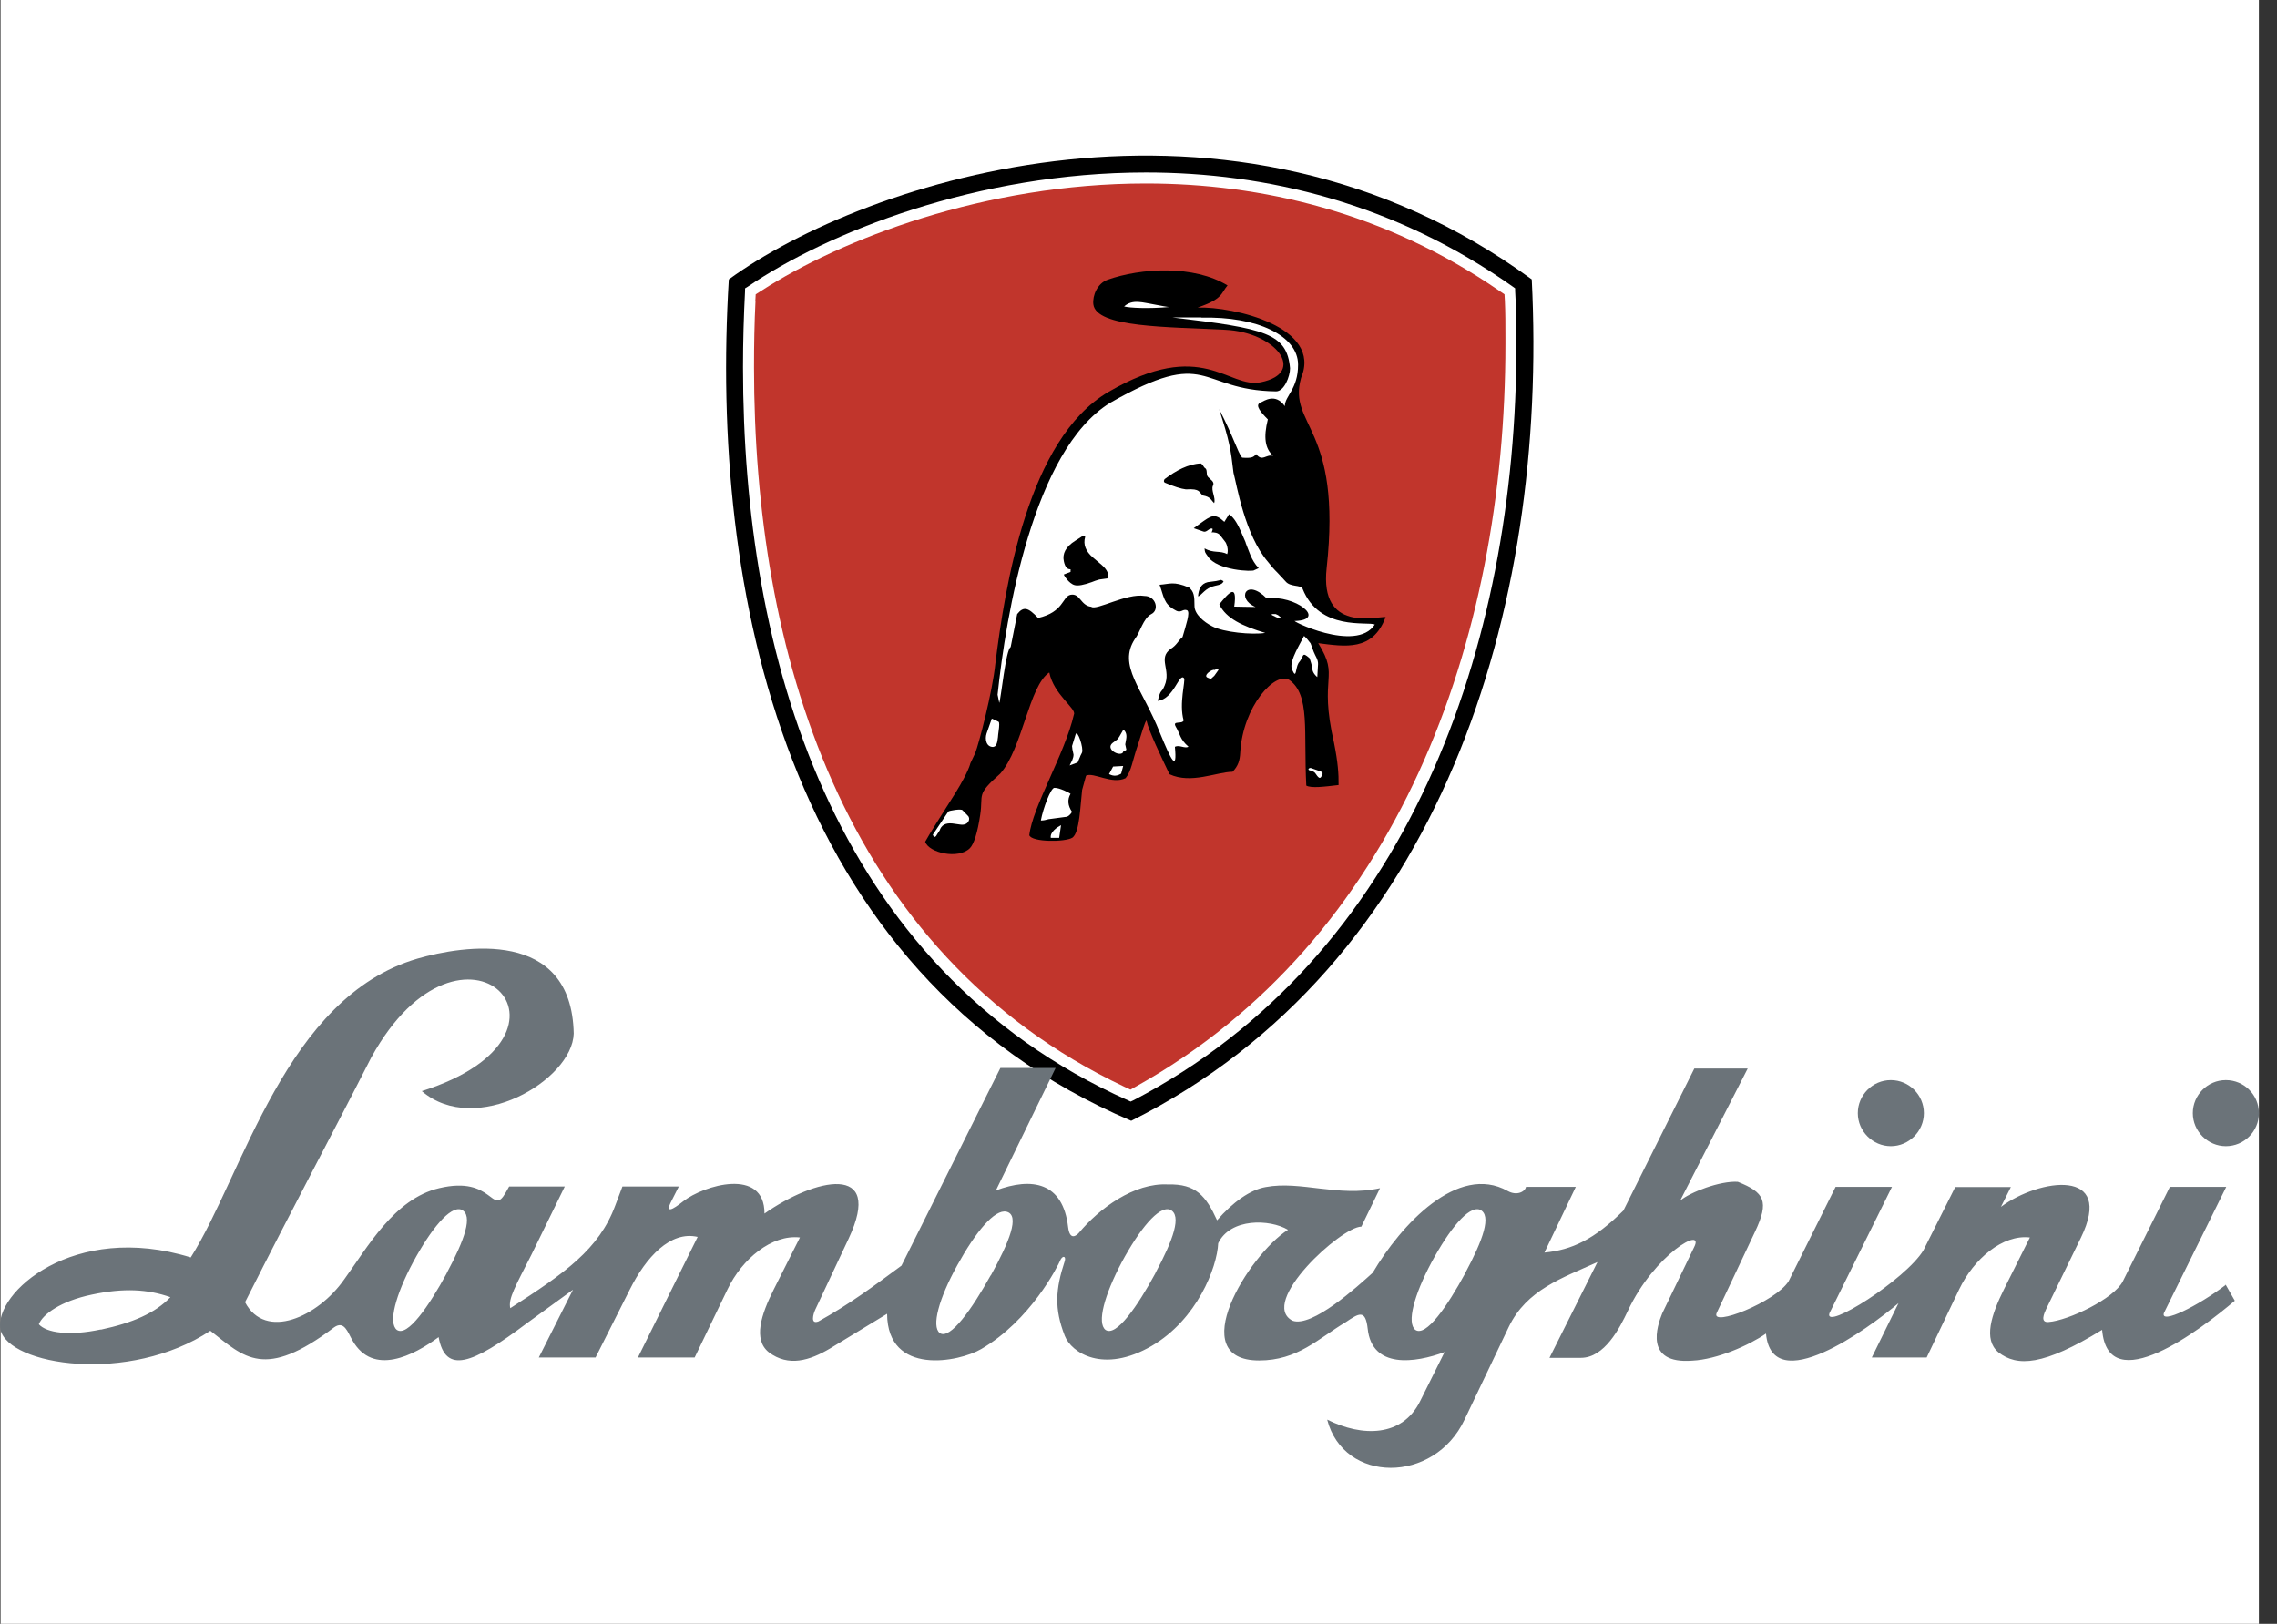
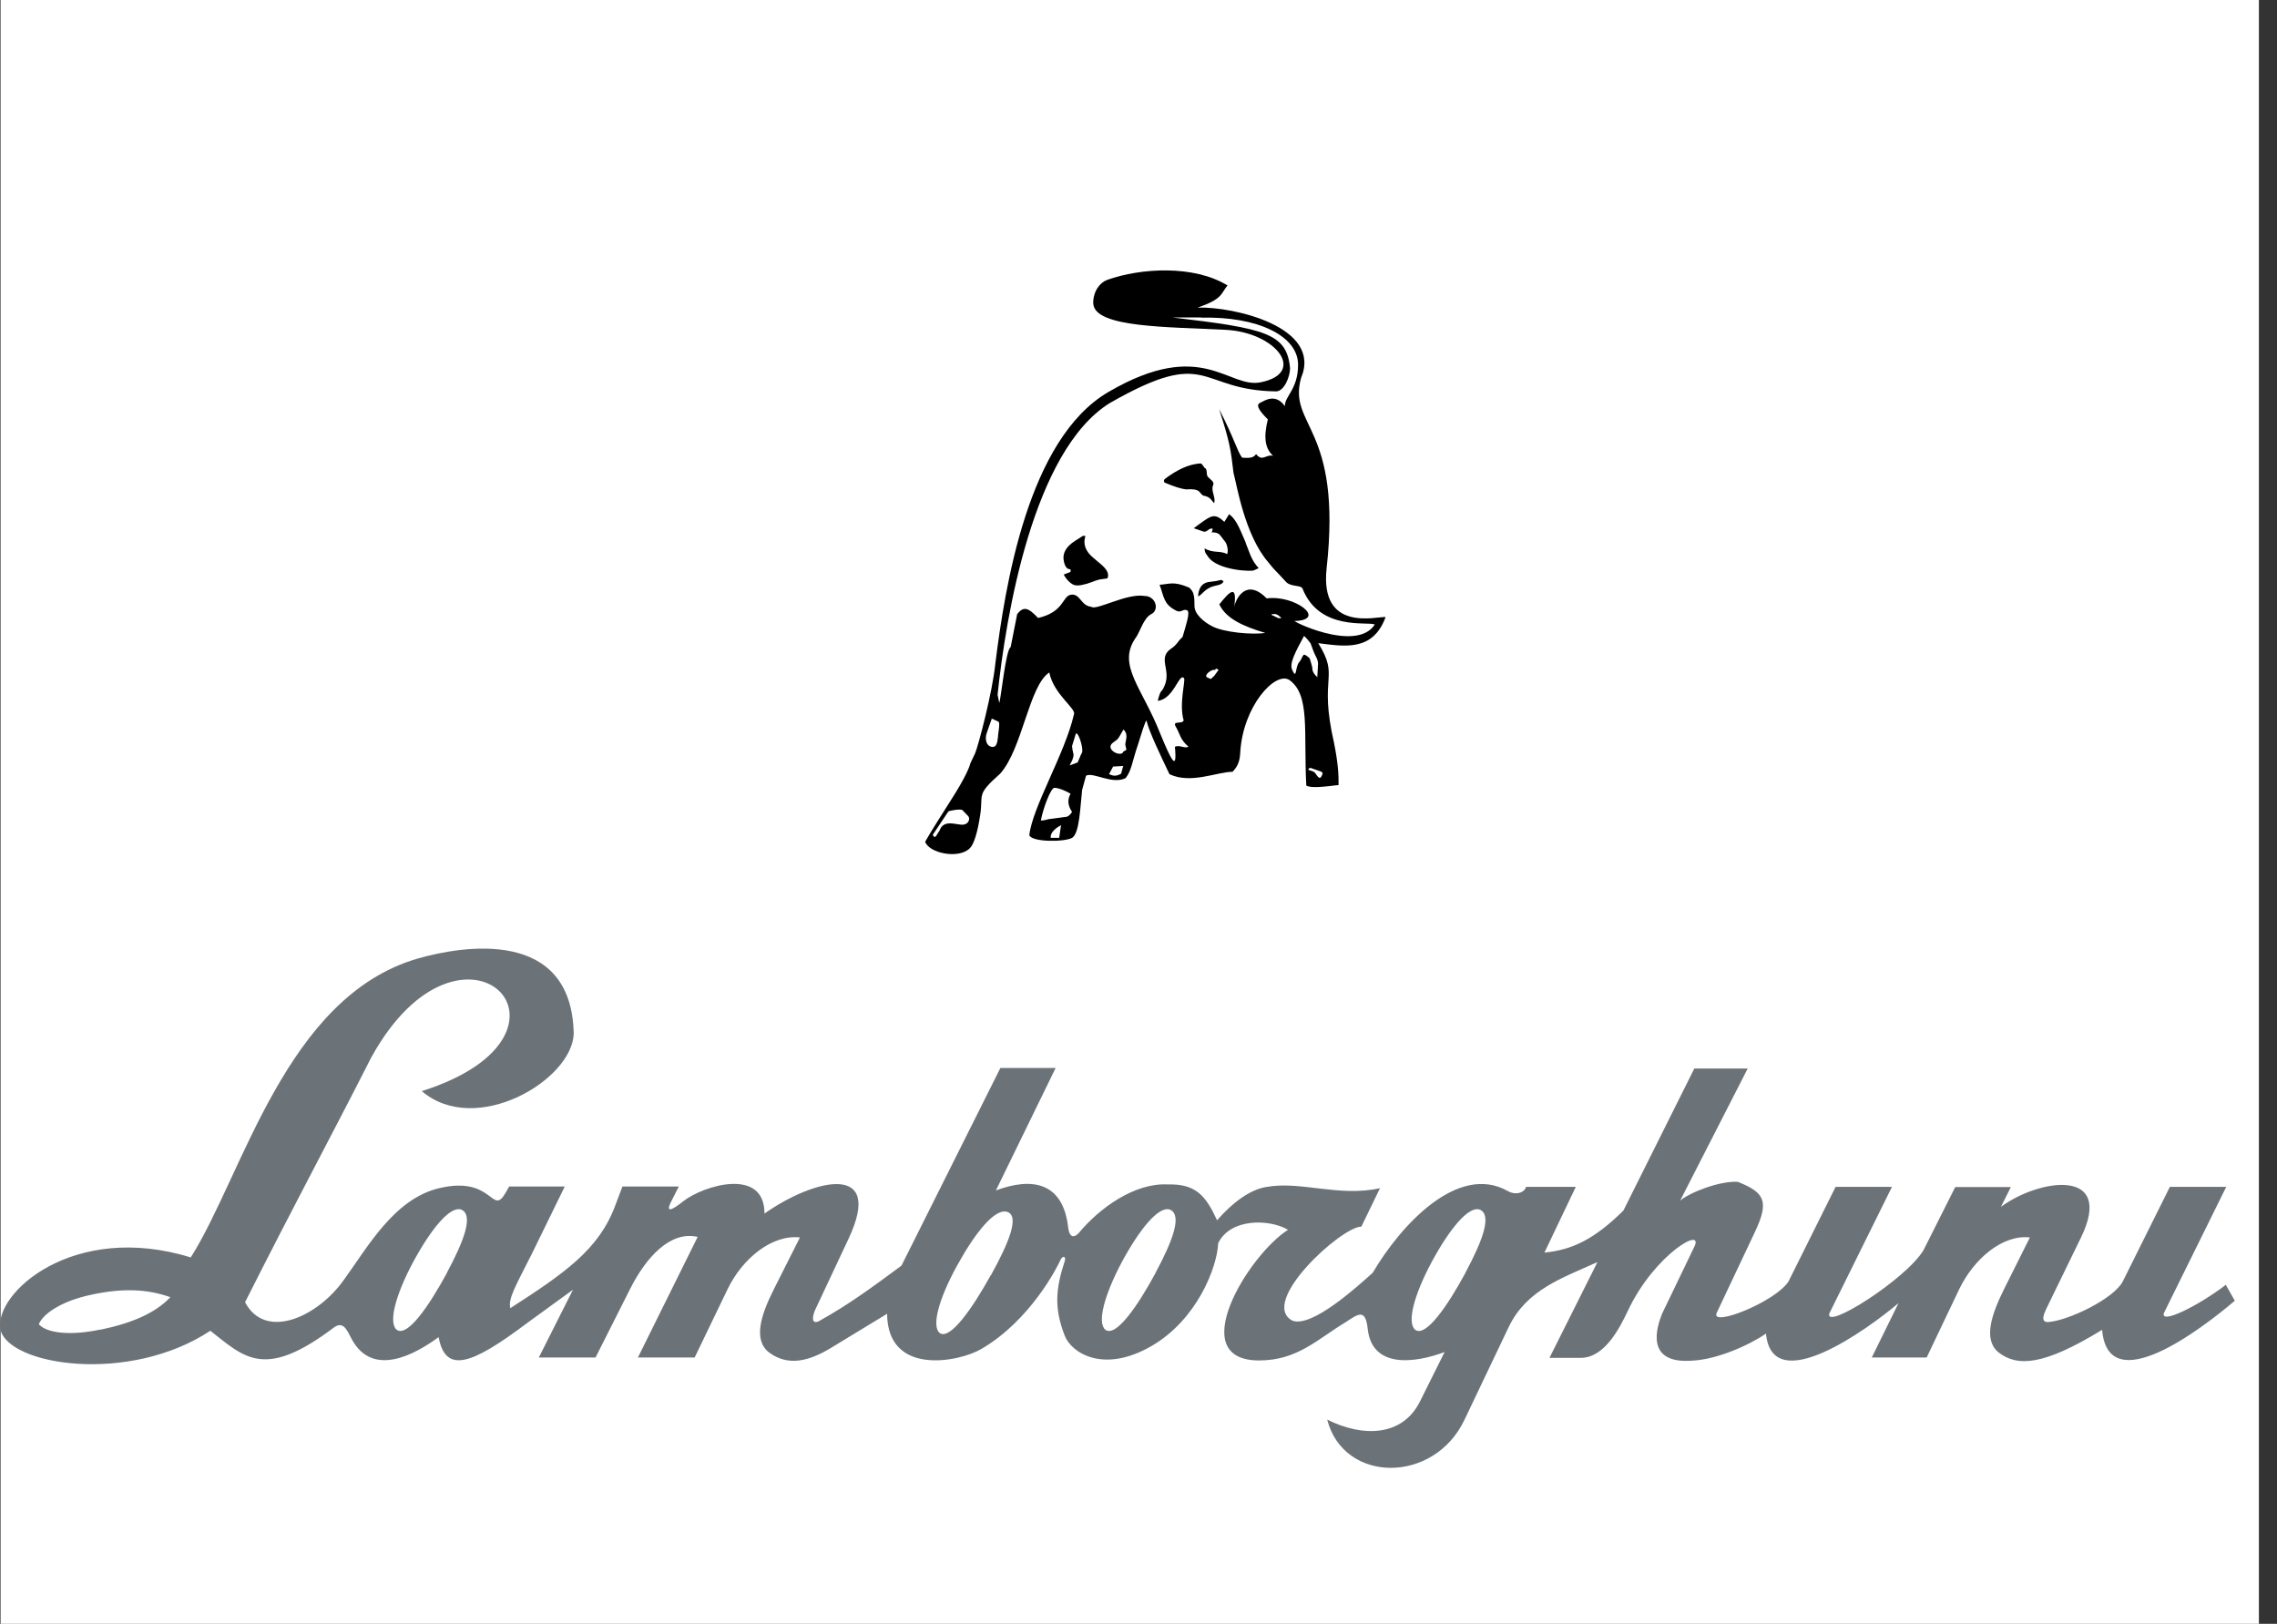
<svg xmlns="http://www.w3.org/2000/svg" width="122" height="87" viewBox="0 0 122 87" fill="none">
  <rect x="0" y="0" width="122" height="87" fill="#333333" stroke="none" />
  <path d="M121.03 0H0.03V87H121.03V0Z" fill="white" />
-   <path fill-rule="evenodd" clip-rule="evenodd" d="M39.05 14.97C38.04 31.52 41.97 52.11 60.61 60.05C77.23 51.74 82.96 32.54 82.07 14.97C65.92 3.15 46.3 9.68 39.05 14.97Z" fill="black" />
  <path fill-rule="evenodd" clip-rule="evenodd" d="M39.92 15.59V15.45L40.05 15.37C44.31 12.46 52.37 9.24 61.4 9.24C67.81 9.24 74.71 10.87 81.07 15.37L81.18 15.45V15.59C81.24 16.53 81.25 17.48 81.25 18.44C81.25 34.64 75.44 51.3 60.71 58.96L60.58 59.02L60.45 58.96C44.49 51.85 39.81 34.96 39.81 19.68C39.81 18.29 39.85 16.93 39.92 15.58V15.59Z" fill="white" />
-   <path fill-rule="evenodd" clip-rule="evenodd" d="M40.48 16.11C40.42 17.3 40.4 18.49 40.4 19.68C40.4 34.75 45.02 51.03 60.25 58.23L60.57 58.38L60.87 58.21C74.88 50.38 80.66 34.38 80.66 18.44V18.06C80.66 17.4 80.66 16.75 80.63 16.11L80.61 15.77L80.33 15.58C74.2 11.36 67.58 9.83 61.39 9.83C52.77 9.83 45.06 12.82 40.79 15.58L40.49 15.77L40.47 16.12L40.48 16.11Z" fill="#C1352C" />
  <path fill-rule="evenodd" clip-rule="evenodd" d="M65.78 15.28C65.4 15.73 65.54 16.01 64.17 16.48C66.08 16.42 70.87 17.51 69.71 20.25C68.99 22.85 71.92 22.82 71.08 30.44C70.7 33.91 73.75 33.02 74.24 33.06C73.56 34.91 72.06 34.64 70.63 34.46C71.81 36.36 70.63 36.11 71.48 39.82C71.68 40.82 71.73 41.47 71.72 42.06C70.95 42.15 70.26 42.24 69.99 42.09C69.84 39.19 70.21 37.23 69.08 36.43C68.33 35.95 66.59 37.83 66.45 40.33C66.43 40.74 66.34 41.04 66.04 41.35C65.18 41.36 63.81 42.02 62.66 41.48C62.23 40.58 61.55 39.17 61.43 38.61C61.37 38.58 61.11 39.45 60.97 39.9C60.66 40.8 60.63 41.29 60.31 41.69C59.58 42.05 58.58 41.35 58.19 41.56L57.98 42.32C57.88 43.18 57.85 44.6 57.46 44.88C57.08 45.12 55.29 45.13 55.15 44.75C55.31 43.25 57.06 40.38 57.54 38.28C57.69 37.97 56.46 37.22 56.22 36.03C55.13 36.74 54.79 40.1 53.59 41.45C52.28 42.61 52.69 42.53 52.52 43.65C52.38 44.6 52.18 45.24 51.96 45.45C51.35 46.05 49.77 45.7 49.57 45.1C49.76 44.74 50.63 43.37 50.93 42.9C51.77 41.6 51.96 41.04 51.99 40.9L52.25 40.35C52.44 39.88 53.18 37.06 53.33 35.55C53.85 31.42 55.07 23.52 59.39 21C64.43 18.06 65.81 20.85 67.56 20.48C70.04 19.97 68.35 17.79 65.64 17.67C62.58 17.51 58.72 17.56 58.58 16.3C58.53 15.84 58.79 15.19 59.34 14.99C61.12 14.36 63.96 14.18 65.78 15.3V15.28Z" fill="black" />
-   <path fill-rule="evenodd" clip-rule="evenodd" d="M64.39 17.01H62.83C67.82 17.6 68.95 17.86 69.12 19.73C69.12 20.17 68.81 20.97 68.37 20.97C64.13 20.91 64.84 18.52 59.47 21.59C55.35 24.13 53.89 33.02 53.45 37.22L53.54 37.66C53.63 37.44 53.89 34.79 54.15 34.67L54.5 32.9C54.85 32.46 55.1 32.56 55.62 33.11C57 32.79 56.91 31.98 57.35 31.87C57.88 31.76 57.89 32.45 58.47 32.51C58.73 32.73 60.37 31.77 61.32 31.93C61.93 31.93 62.13 32.68 61.69 32.9C61.25 33.12 61.08 33.9 60.81 34.23C59.87 35.66 61.21 36.88 62.15 39.27C62.76 40.75 63.08 41.39 62.95 40.01C63.2 39.89 63.46 40.12 63.68 40.01C63.21 39.6 63.25 39.36 62.99 38.92C62.81 38.59 63.33 38.82 63.42 38.6C63.16 37.71 63.53 36.45 63.44 36.34C63.18 36.01 62.9 37.46 62.03 37.55C62.21 36.84 62.21 37.19 62.4 36.73C62.76 35.89 62.02 35.28 62.72 34.77C63.07 34.55 63.1 34.35 63.36 34.13C63.55 33.47 63.78 32.81 63.61 32.7C63.35 32.59 63.3 32.9 62.95 32.68C62.34 32.35 62.36 31.95 62.13 31.33C62.66 31.3 62.86 31.12 63.71 31.48C63.97 31.7 64 31.92 64 32.47C64 32.91 64.51 33.33 64.94 33.55C65.55 33.88 67.09 34.02 67.79 33.91C66.59 33.55 65.69 33.14 65.33 32.38C65.83 31.76 66.31 31.21 66.13 32.5C66.39 32.5 66.83 32.52 67.27 32.52C66.22 32.08 66.77 30.95 67.87 32.06C69.38 31.86 71.11 33.2 69.4 33.27C68.96 33.16 72.66 35.02 73.66 33.46C73.29 33.28 70.7 33.83 69.79 31.54C69.7 31.32 69.13 31.47 68.87 31.14C68.17 30.37 68.39 30.67 67.95 30.12C66.69 28.66 66.27 25.99 66.09 25.33C65.94 24.04 65.88 23.66 65.32 21.92C66.14 23.51 66.28 24.16 66.55 24.52C67.05 24.56 67.17 24.5 67.3 24.33C67.65 24.76 67.81 24.33 68.21 24.42C67.78 24.03 67.69 23.44 67.93 22.47C67.55 22.09 67.23 21.71 67.52 21.58C67.74 21.48 68.33 21.04 68.84 21.76C68.84 21.21 69.55 20.86 69.55 19.54C69.55 17.99 67.37 16.94 64.35 17.02L64.39 17.01Z" fill="white" />
+   <path fill-rule="evenodd" clip-rule="evenodd" d="M64.39 17.01H62.83C67.82 17.6 68.95 17.86 69.12 19.73C69.12 20.17 68.81 20.97 68.37 20.97C64.13 20.91 64.84 18.52 59.47 21.59C55.35 24.13 53.89 33.02 53.45 37.22L53.54 37.66C53.63 37.44 53.89 34.79 54.15 34.67L54.5 32.9C54.85 32.46 55.1 32.56 55.62 33.11C57 32.79 56.91 31.98 57.35 31.87C57.88 31.76 57.89 32.45 58.47 32.51C58.73 32.73 60.37 31.77 61.32 31.93C61.93 31.93 62.13 32.68 61.69 32.9C61.25 33.12 61.08 33.9 60.81 34.23C59.87 35.66 61.21 36.88 62.15 39.27C62.76 40.75 63.08 41.39 62.95 40.01C63.2 39.89 63.46 40.12 63.68 40.01C63.21 39.6 63.25 39.36 62.99 38.92C62.81 38.59 63.33 38.82 63.42 38.6C63.16 37.71 63.53 36.45 63.44 36.34C63.18 36.01 62.9 37.46 62.03 37.55C62.21 36.84 62.21 37.19 62.4 36.73C62.76 35.89 62.02 35.28 62.72 34.77C63.07 34.55 63.1 34.35 63.36 34.13C63.55 33.47 63.78 32.81 63.61 32.7C63.35 32.59 63.3 32.9 62.95 32.68C62.34 32.35 62.36 31.95 62.13 31.33C62.66 31.3 62.86 31.12 63.71 31.48C63.97 31.7 64 31.92 64 32.47C64 32.91 64.51 33.33 64.94 33.55C65.55 33.88 67.09 34.02 67.79 33.91C66.59 33.55 65.69 33.14 65.33 32.38C65.83 31.76 66.31 31.21 66.13 32.5C66.22 32.08 66.77 30.95 67.87 32.06C69.38 31.86 71.11 33.2 69.4 33.27C68.96 33.16 72.66 35.02 73.66 33.46C73.29 33.28 70.7 33.83 69.79 31.54C69.7 31.32 69.13 31.47 68.87 31.14C68.17 30.37 68.39 30.67 67.95 30.12C66.69 28.66 66.27 25.99 66.09 25.33C65.94 24.04 65.88 23.66 65.32 21.92C66.14 23.51 66.28 24.16 66.55 24.52C67.05 24.56 67.17 24.5 67.3 24.33C67.65 24.76 67.81 24.33 68.21 24.42C67.78 24.03 67.69 23.44 67.93 22.47C67.55 22.09 67.23 21.71 67.52 21.58C67.74 21.48 68.33 21.04 68.84 21.76C68.84 21.21 69.55 20.86 69.55 19.54C69.55 17.99 67.37 16.94 64.35 17.02L64.39 17.01Z" fill="white" />
  <path fill-rule="evenodd" clip-rule="evenodd" d="M66.74 29.08C66.92 29.51 67.03 30.01 67.44 30.44L67.2 30.55C67.16 30.64 65.19 30.58 64.71 29.8C64.54 29.57 64.56 29.58 64.54 29.38C65.02 29.66 65.38 29.48 65.75 29.69C65.84 29.47 65.72 29.1 65.63 29.01L65.4 28.71C65.27 28.52 65.04 28.52 64.91 28.52C64.85 28.66 65.03 28.34 64.95 28.32C64.78 28.28 64.66 28.54 64.48 28.48L63.96 28.3L64.3 28.05C64.89 27.63 65.08 27.47 65.6 27.96C65.64 27.88 65.79 27.67 65.85 27.55C66.06 27.69 66.25 27.94 66.48 28.46L66.74 29.06V29.08ZM65.04 26.94C64.88 26.79 64.86 26.62 64.46 26.55C64.21 26.38 64.35 26.17 63.54 26.22C63.28 26.19 62.91 26.07 62.41 25.86C62.32 25.8 62.38 25.7 62.4 25.67C63.01 25.21 63.66 24.86 64.34 24.83C64.45 24.89 64.51 25.05 64.55 25.07C64.72 25.15 64.6 25.41 64.72 25.55C64.84 25.69 65.1 25.81 64.99 26.02C64.87 26.27 65.16 26.69 65.05 26.96L65.04 26.94Z" fill="black" />
-   <path fill-rule="evenodd" clip-rule="evenodd" d="M62.65 16.45C62.55 16.45 62.19 16.38 61.93 16.33C61.21 16.21 60.69 16.01 60.23 16.42C60.54 16.5 61.52 16.55 62.65 16.45Z" fill="white" />
  <path fill-rule="evenodd" clip-rule="evenodd" d="M59.33 30.99L58.9 31.05C58.76 31.09 58.63 31.13 58.49 31.19C58.07 31.34 57.77 31.4 57.58 31.35C57.27 31.27 56.99 30.81 57 30.78L57.36 30.64V30.5C57.18 30.51 57.06 30.37 57 30.07C56.91 29.66 57.11 29.29 57.6 28.98L58.02 28.71H58.17L58.14 28.73V28.78C58.03 29.17 58.17 29.54 58.56 29.87L59.02 30.26C59.33 30.53 59.44 30.77 59.33 31V30.99Z" fill="black" />
  <path fill-rule="evenodd" clip-rule="evenodd" d="M50.34 44.51C50.43 44.21 50.66 44.08 51.03 44.12L51.46 44.18C51.89 44.24 52.02 43.86 51.86 43.71L51.57 43.41C51.5 43.32 50.85 43.43 50.81 43.48L49.98 44.72C50.05 44.92 50.14 44.85 50.23 44.67L50.34 44.5V44.51ZM55.78 43.96C55.91 43.96 56.05 43.93 56.18 43.89L57.08 43.77C57.2 43.77 57.32 43.69 57.44 43.5C57.21 43.16 57.18 42.84 57.36 42.53C57.32 42.49 56.77 42.2 56.49 42.21C56.3 42.22 55.89 43.3 55.77 43.95L55.78 43.96ZM70.58 36.27L70.62 35.58C70.63 35.34 70.47 35.14 70.39 34.93L70.22 34.47C70.12 34.33 70 34.19 69.87 34.07C69.42 34.91 69.06 35.55 69.24 35.9C69.47 36.41 69.4 35.82 69.57 35.53C69.89 35.17 69.72 34.87 70.17 35.27L70.25 35.53L70.31 35.76C70.31 35.92 70.35 36.07 70.57 36.27H70.58Z" fill="white" />
  <path fill-rule="evenodd" clip-rule="evenodd" d="M65.56 31.13C65.48 31.38 65.17 31.33 64.87 31.46C64.51 31.61 64.35 31.92 64.19 31.95C64.22 31.59 64.33 31.28 64.71 31.19L65.16 31.13L65.43 31.07L65.56 31.14V31.13Z" fill="black" />
  <path fill-rule="evenodd" clip-rule="evenodd" d="M60.15 40.34L60.18 40.28C60.18 40.28 60.2 40.25 60.22 40.25C60.31 40.21 60.35 40.18 60.35 40.16L60.29 39.88L60.34 39.6C60.38 39.37 60.33 39.2 60.19 39.09C60.02 39.4 59.91 39.58 59.86 39.62L59.62 39.8C59.21 40.12 59.94 40.54 60.16 40.33L60.15 40.34ZM59.41 41.47C59.58 41.55 59.78 41.63 60.07 41.45L60.18 41.04L59.64 41.07L59.42 41.48L59.41 41.47ZM70.14 41.26C70.25 41.3 70.38 41.32 70.46 41.41C70.63 41.66 70.72 41.77 70.81 41.58L70.85 41.49C70.91 41.37 70.76 41.33 70.67 41.3L70.24 41.15C70.17 41.13 70.06 41.19 70.13 41.26H70.14ZM53.23 40.01C53.36 40.01 53.44 39.83 53.47 39.49C53.47 39.41 53.49 39.32 53.5 39.21C53.55 38.87 53.55 38.69 53.5 38.67L53.14 38.5L52.86 39.3C52.76 39.6 52.84 40.03 53.22 40.02L53.23 40.01ZM57.88 40.51L57.97 40.33C58.08 40.1 57.72 39.04 57.63 39.35L57.44 39.97L57.46 40.15L57.52 40.43C57.52 40.53 57.49 40.63 57.45 40.73L57.31 41.01L57.74 40.85L57.88 40.52V40.51ZM64.87 36.38L65.06 36.21L65.26 35.93L65.29 35.88L65.15 35.82L65.1 35.9C64.96 35.81 64.45 36.19 64.69 36.3L64.87 36.38ZM56.3 44.89H56.75L56.85 44.21C56.64 44.32 56.25 44.58 56.3 44.89ZM68.16 32.96L68.47 33.11L68.62 33.13L68.64 33.09L68.48 32.96L68.35 32.9H68.13C68.13 32.9 68.16 32.94 68.15 32.97L68.16 32.96Z" fill="white" />
  <path fill-rule="evenodd" clip-rule="evenodd" d="M119.27 68.83C117.75 69.99 115.74 70.97 115.94 70.35L119.28 63.59H116.26L113.74 68.65C113.27 69.58 110.83 70.75 109.76 70.83C109.29 70.87 109.53 70.36 109.63 70.14L111.49 66.32C113.33 62.55 109.27 63.14 107.21 64.66L107.74 63.6H104.76L103.06 66.98C102.12 68.55 97.71 71.33 98.02 70.36L101.37 63.59H98.35L95.83 68.65C95.14 69.75 91.62 71.14 91.98 70.34L94.03 66C94.81 64.35 94.54 63.89 93.11 63.32C92.16 63.26 90.54 63.88 90.02 64.33L93.64 57.25H90.78L86.98 64.86C85.42 66.4 84.23 66.97 82.75 67.11L84.43 63.59H81.76C81.72 63.84 81.28 64.09 80.78 63.81C78.11 62.31 75.05 65.64 73.55 68.19C72.72 68.94 70.3 71.14 69.25 70.76C67.41 69.79 71.87 65.72 72.94 65.72L73.94 63.66C71.72 64.15 69.68 63.25 67.82 63.6C66.99 63.74 66.05 64.41 65.21 65.38C64.61 64.07 64.07 63.42 62.58 63.46C60.77 63.36 58.89 64.75 57.81 66.05C57.68 66.2 57.32 66.49 57.23 65.75C56.95 63.33 55.29 63.06 53.36 63.78L56.56 57.22H53.6L48.3 67.81C46.81 68.91 45.51 69.88 43.85 70.8C43.4 70.97 43.58 70.39 43.68 70.17L45.47 66.36C47.39 62.26 43.65 63.13 40.96 65.02C40.97 62.52 37.69 63.51 36.61 64.36C36.03 64.82 35.62 65.04 35.97 64.36L36.37 63.57H33.35L32.96 64.6C32.09 66.94 30.26 68.21 27.34 70.09C27.22 69.58 27.62 68.91 28.48 67.21L30.26 63.57H27.28L27.1 63.89C26.34 65.22 26.46 62.96 23.53 63.66C21.11 64.23 19.68 66.85 18.44 68.55C17.03 70.56 14.22 71.84 13.13 69.77C15.9 64.28 17.56 61.24 19.89 56.66C24.79 47.75 32.29 55.39 22.6 58.46C25.48 60.93 30.66 57.88 30.74 55.38C30.63 49.7 24.81 50.66 22.37 51.36C15.3 53.42 13.02 62.96 10.22 67.37C3.94 65.43 -0.33 69.28 0.02 71.23C0.46 73.16 6.91 74.18 11.27 71.3C13.1 72.73 14.16 73.95 17.91 71.11C18.45 70.74 18.63 71.38 18.88 71.81C19.99 73.76 22.17 72.62 23.5 71.64C23.87 73.62 25.26 73.13 28.25 70.88L30.7 69.1L28.87 72.73H31.91L33.75 69.08C34.61 67.36 35.92 65.93 37.38 66.27L34.18 72.73H37.22L38.98 69.08C39.76 67.45 41.35 66.13 42.86 66.3L41.46 69.08C40.78 70.43 40.34 71.77 41.19 72.45C42.25 73.25 43.39 72.89 44.47 72.25L47.53 70.39C47.55 73.75 51.4 72.97 52.57 72.28C55.21 70.75 56.67 67.86 56.83 67.48C56.96 67.25 57.12 67.32 57.05 67.56C56.55 69.08 56.48 70.11 57.05 71.57C57.4 72.47 59.11 73.62 61.71 72.11C64.13 70.7 65.21 67.92 65.27 66.61C65.92 65.25 68.04 65.31 69.01 65.89C66.89 67.24 63.42 72.89 67.46 72.89C69.53 72.89 70.61 71.73 72.1 70.84C72.8 70.37 73.16 70.12 73.28 71.19C73.51 73.35 75.82 73.03 77.4 72.44L76.08 75.09C75.13 76.99 72.99 77 71.11 76.06C71.99 79.49 76.84 79.52 78.47 76.06L80.84 71.09C81.8 69.1 83.69 68.48 85.59 67.62L83.02 72.75H84.7C85.97 72.75 86.78 71.16 87.22 70.23C88.64 67.2 91.39 65.63 90.76 66.84L89.06 70.37C88.79 71.03 88.08 73.1 90.67 72.9C91.99 72.84 93.71 72.08 94.62 71.45C94.95 74.94 100.09 71.2 101.72 69.82L100.29 72.73H103.23L104.97 69.08C105.75 67.45 107.3 66.13 108.76 66.3L107.37 69.08C106.7 70.43 106.25 71.77 107.07 72.45C108.08 73.24 109.48 73.18 112.63 71.25C112.95 75.02 117.93 71.23 119.74 69.69L119.24 68.81L119.27 68.83ZM5.4 71.23C3.7 71.59 2.49 71.41 2.08 70.95C2.29 70.42 3.24 69.71 4.93 69.36C6.63 69 7.91 69.07 9.13 69.5C8.31 70.36 7.09 70.88 5.4 71.24V71.23ZM23.94 68.21C22.98 69.98 21.83 71.65 21.26 71.25C20.8 70.88 21.18 69.41 22.13 67.63C23.08 65.87 24.11 64.59 24.72 64.81C25.37 65.1 24.89 66.43 23.94 68.2V68.21ZM53.08 68.33C52.09 70.12 50.9 71.81 50.35 71.42C49.9 71.06 50.3 69.58 51.29 67.79C52.27 66.01 53.29 64.77 53.93 64.92C54.66 65.1 54.08 66.54 53.09 68.33H53.08ZM61.91 68.21C60.95 69.98 59.8 71.65 59.23 71.25C58.77 70.88 59.16 69.41 60.1 67.63C61.05 65.87 62.08 64.59 62.69 64.81C63.34 65.1 62.86 66.43 61.91 68.2V68.21ZM78.51 68.21C77.55 69.98 76.4 71.65 75.83 71.25C75.37 70.88 75.75 69.41 76.7 67.63C77.65 65.87 78.68 64.59 79.29 64.81C79.94 65.1 79.46 66.43 78.51 68.2V68.21Z" fill="#6B7379" />
-   <path fill-rule="evenodd" clip-rule="evenodd" d="M119.26 57.87C118.28 57.87 117.49 58.67 117.49 59.64C117.49 60.61 118.29 61.41 119.26 61.41C120.24 61.41 121.03 60.62 121.03 59.64C121.03 58.66 120.24 57.87 119.26 57.87ZM101.31 57.87C100.33 57.87 99.54 58.67 99.54 59.64C99.54 60.61 100.34 61.41 101.31 61.41C102.28 61.41 103.08 60.61 103.08 59.64C103.08 58.66 102.28 57.87 101.31 57.87Z" fill="#6B7379" />
</svg>